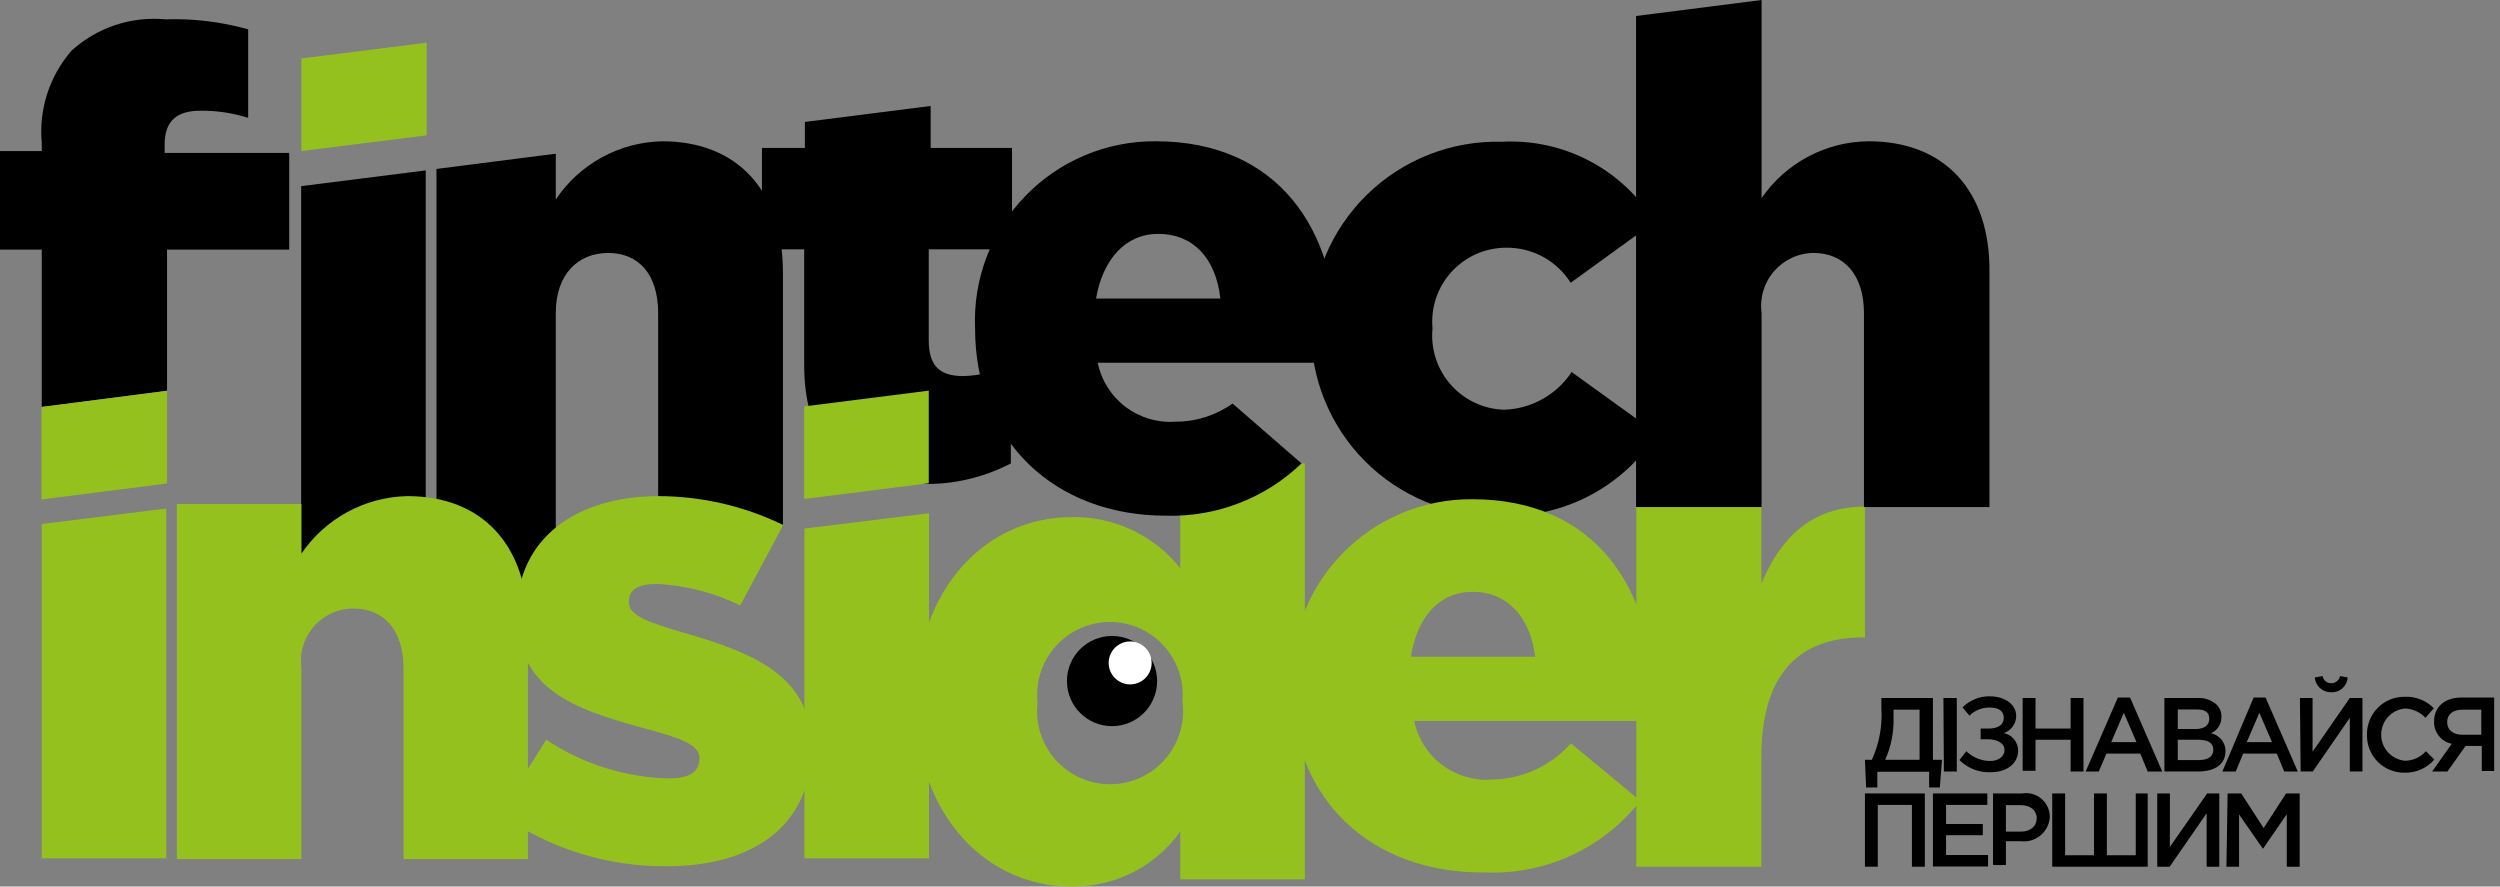
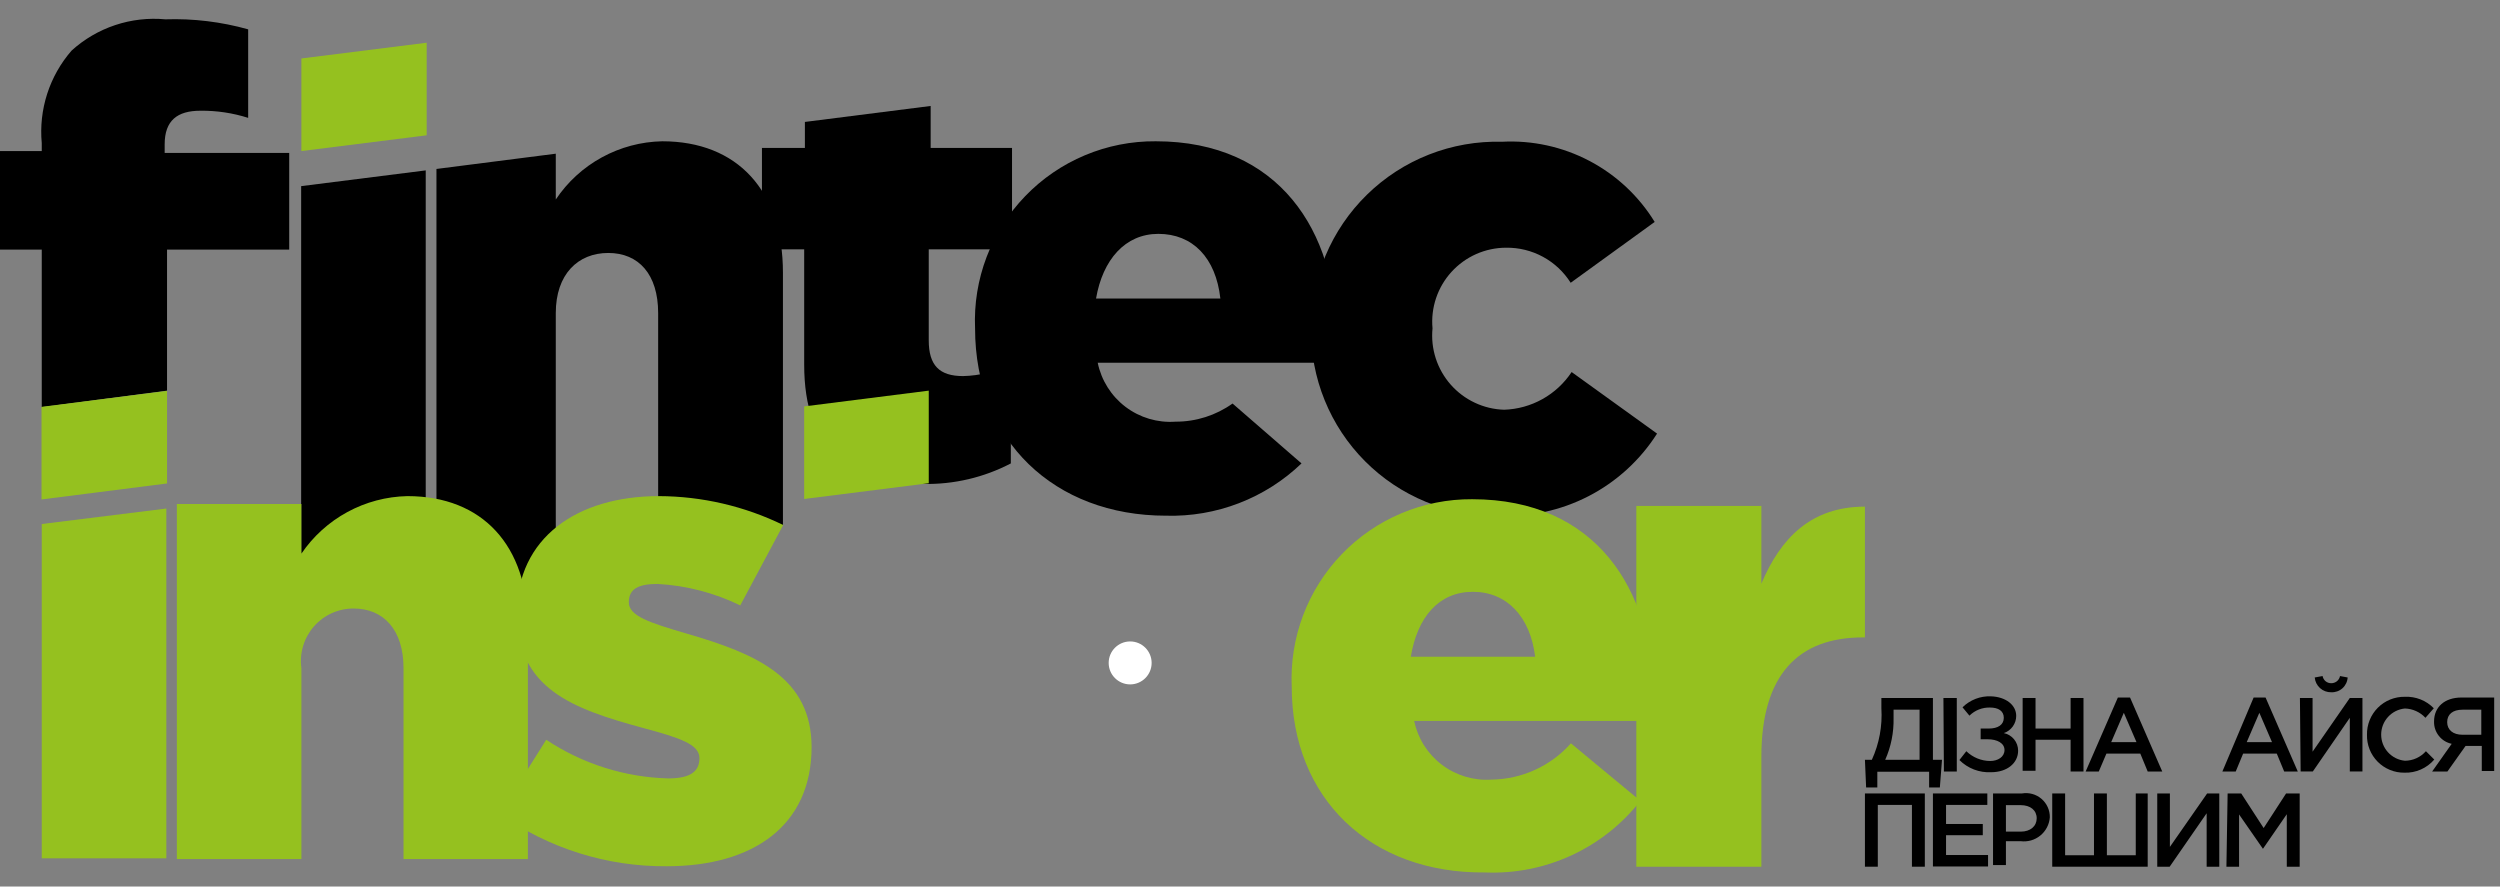
<svg xmlns="http://www.w3.org/2000/svg" width="141" height="50" viewBox="0 0 141 50" fill="none">
  <rect x="0" y="0" width="141" height="50" fill="#808080" stroke="none" />
  <path d="M37.348 7.968C36.157 7.992 34.99 8.303 33.945 8.875C32.9 9.446 32.008 10.262 31.346 11.252V8.668L24.616 9.529V32.678H31.346V17.658C31.346 15.464 32.597 14.267 34.307 14.267C36.016 14.267 37.12 15.464 37.12 17.658V29.61H44.158V15.384C44.158 10.767 41.601 7.968 37.348 7.968Z" fill="black" />
  <path d="M24.011 9.61L16.985 10.498V31.561H24.011V9.61Z" fill="black" />
  <path d="M9.287 8.627V8.142C9.287 6.797 10 6.245 11.305 6.245C12.219 6.235 13.127 6.371 13.997 6.648V1.655C12.479 1.229 10.903 1.038 9.327 1.09C8.371 1.001 7.407 1.112 6.497 1.415C5.586 1.719 4.749 2.208 4.038 2.853C3.419 3.564 2.95 4.394 2.661 5.292C2.372 6.189 2.268 7.136 2.355 8.075V8.519H0V14.078H2.355V22.961L9.421 22.032V14.078H16.312V8.627H9.287Z" fill="black" />
  <path d="M52.489 5.976L45.396 6.877V8.344H42.974V14.064H45.356V20.565C45.356 25.383 47.9 27.294 52.085 27.294C53.798 27.328 55.492 26.93 57.011 26.137V20.538C56.175 20.959 55.255 21.189 54.319 21.211C52.974 21.211 52.381 20.605 52.381 19.192V14.064H57.078V8.344H52.489V5.976Z" fill="black" />
  <path d="M105.182 28.574C102.167 28.574 100.431 30.323 99.341 32.921V28.533H92.288V48.883H99.341V42.678C99.341 38.062 101.413 35.949 105.074 35.949H105.182V28.574Z" fill="#95C11F" />
-   <path d="M51.642 39.623C51.642 33.122 55.679 29.165 60.444 29.165C61.617 29.143 62.78 29.392 63.842 29.891C64.904 30.39 65.836 31.128 66.567 32.046V26.137H73.593V49.596H66.567V46.904C65.875 47.872 64.959 48.659 63.898 49.198C62.837 49.737 61.661 50.012 60.471 50C55.747 50.04 51.642 46.097 51.642 39.623ZM66.689 39.556C66.74 38.985 66.672 38.409 66.488 37.867C66.304 37.324 66.008 36.825 65.62 36.404C65.232 35.982 64.76 35.646 64.234 35.418C63.708 35.19 63.14 35.075 62.567 35.079C61.993 35.084 61.428 35.209 60.906 35.446C60.383 35.682 59.917 36.026 59.535 36.454C59.154 36.882 58.867 37.385 58.692 37.931C58.517 38.477 58.458 39.053 58.519 39.623C58.449 40.204 58.504 40.793 58.68 41.351C58.856 41.909 59.149 42.423 59.539 42.859C59.929 43.295 60.407 43.644 60.943 43.88C61.478 44.117 62.057 44.237 62.642 44.232C63.227 44.227 63.804 44.098 64.336 43.852C64.867 43.607 65.34 43.251 65.722 42.809C66.105 42.366 66.389 41.847 66.556 41.286C66.723 40.725 66.768 40.135 66.689 39.556Z" fill="#95C11F" />
  <path d="M73.943 18.52C73.937 17.115 74.213 15.724 74.755 14.429C75.298 13.133 76.094 11.96 77.099 10.978C78.103 9.996 79.294 9.226 80.602 8.714C81.909 8.202 83.306 7.957 84.71 7.995C86.42 7.904 88.123 8.276 89.639 9.072C91.155 9.868 92.428 11.058 93.324 12.517L88.586 15.949C88.199 15.334 87.66 14.83 87.021 14.483C86.382 14.137 85.665 13.96 84.939 13.971C84.36 13.972 83.788 14.094 83.259 14.328C82.729 14.563 82.255 14.905 81.865 15.333C81.475 15.761 81.178 16.265 80.994 16.814C80.81 17.362 80.741 17.943 80.794 18.52C80.738 19.09 80.8 19.666 80.976 20.211C81.152 20.756 81.439 21.26 81.817 21.69C82.195 22.12 82.658 22.468 83.177 22.712C83.695 22.957 84.258 23.092 84.831 23.109C85.59 23.085 86.332 22.879 86.994 22.509C87.657 22.139 88.221 21.616 88.64 20.983L93.458 24.455C92.504 25.954 91.169 27.173 89.59 27.986C88.01 28.8 86.242 29.179 84.468 29.085C83.079 29.096 81.703 28.829 80.418 28.302C79.134 27.774 77.967 26.996 76.987 26.012C76.007 25.028 75.233 23.859 74.711 22.573C74.188 21.286 73.927 19.908 73.943 18.52Z" fill="black" />
-   <path d="M105.396 7.968C104.205 7.977 103.035 8.273 101.983 8.831C100.931 9.389 100.029 10.191 99.353 11.171V0L92.273 0.902V28.6H99.353V17.658C99.295 17.238 99.328 16.81 99.449 16.403C99.57 15.996 99.776 15.62 100.054 15.299C100.331 14.979 100.674 14.72 101.059 14.542C101.444 14.364 101.863 14.27 102.287 14.266C103.969 14.266 105.127 15.464 105.127 17.658V28.6H112.206V15.383C112.26 10.767 109.689 7.968 105.396 7.968Z" fill="black" />
  <path d="M9.974 28.425H16.999V31.224C17.664 30.247 18.554 29.442 19.593 28.878C20.633 28.313 21.792 28.006 22.975 27.981C27.228 27.981 29.772 30.78 29.772 35.33V48.452H22.759V37.685C22.759 35.504 21.616 34.32 19.947 34.32C19.523 34.318 19.103 34.407 18.716 34.581C18.329 34.756 17.985 35.011 17.705 35.33C17.426 35.649 17.218 36.024 17.096 36.431C16.974 36.837 16.941 37.265 16.999 37.685V48.452H9.974V28.425Z" fill="#95C11F" />
  <path d="M69.516 22.759C68.577 23.429 67.452 23.787 66.299 23.782C65.289 23.855 64.287 23.558 63.479 22.946C62.672 22.335 62.115 21.45 61.911 20.458H75.37C75.37 19.973 75.37 19.448 75.37 19.004C75.37 13.069 72.154 7.968 65.182 7.968C63.81 7.958 62.45 8.226 61.186 8.758C59.921 9.289 58.777 10.072 57.825 11.059C56.872 12.046 56.129 13.216 55.643 14.498C55.156 15.781 54.935 17.149 54.994 18.52C54.994 24.859 59.475 29.085 65.761 29.085C67.167 29.125 68.567 28.885 69.879 28.379C71.192 27.873 72.39 27.111 73.405 26.137L69.516 22.759ZM65.33 13.19C67.268 13.19 68.573 14.536 68.829 16.837H61.817C62.194 14.644 63.459 13.19 65.33 13.19Z" fill="black" />
  <path d="M38.722 35.733C36.609 35.114 35.465 34.737 35.465 33.97C35.465 33.203 36.017 32.934 37.093 32.934C38.711 33.024 40.294 33.436 41.75 34.145L44.173 29.61C41.988 28.546 39.591 27.989 37.161 27.981C32.544 27.981 29.153 30.336 29.153 34.589C29.153 38.842 32.288 39.973 36.245 41.05C38.345 41.615 39.449 41.978 39.449 42.759C39.449 43.539 38.897 43.903 37.685 43.903C35.234 43.837 32.85 43.081 30.808 41.722L28.184 45.895C30.935 47.847 34.231 48.883 37.605 48.856C42.477 48.856 45.774 46.568 45.774 42.126C45.761 38.21 42.665 36.877 38.722 35.733Z" fill="#95C11F" />
  <path d="M105.182 42.853H105.572C105.988 41.943 106.173 40.944 106.11 39.946V39.367H109.017V42.853H109.529L109.408 44.414H108.802V43.526H105.881V44.414H105.249L105.182 42.853ZM108.264 42.853V40.027H106.797V40.498C106.816 41.308 106.655 42.112 106.326 42.853H108.264Z" fill="black" />
  <path d="M109.609 39.367H110.363V43.513H109.636L109.609 39.367Z" fill="black" />
  <path d="M113.714 40.377C113.714 40.591 113.646 40.8 113.52 40.974C113.395 41.148 113.218 41.278 113.014 41.346C113.243 41.392 113.449 41.517 113.596 41.699C113.744 41.88 113.823 42.108 113.822 42.341C113.822 43.028 113.216 43.553 112.301 43.553C111.971 43.57 111.641 43.518 111.333 43.4C111.024 43.282 110.744 43.1 110.511 42.866L110.901 42.368C111.262 42.719 111.744 42.917 112.247 42.92C112.678 42.92 113.054 42.691 113.054 42.301C113.054 41.911 112.637 41.695 112.112 41.695H111.709V41.09H112.166C112.691 41.09 113.014 40.874 113.014 40.484C113.014 40.094 112.705 39.905 112.233 39.905C112.02 39.9 111.807 39.937 111.608 40.016C111.409 40.095 111.228 40.213 111.076 40.363L110.686 39.892C110.896 39.684 111.147 39.522 111.422 39.416C111.698 39.309 111.992 39.261 112.287 39.273C113.122 39.3 113.714 39.757 113.714 40.377Z" fill="black" />
  <path d="M114.077 39.367H114.804V41.09H116.782V39.367H117.509V43.513H116.782V41.722H114.804V43.472H114.077V39.367Z" fill="black" />
  <path d="M119.448 39.34H120.134L121.951 43.513H121.13L120.713 42.503H118.802L118.371 43.513H117.631L119.448 39.34ZM120.498 41.857L119.784 40.202L119.071 41.857H120.498Z" fill="black" />
-   <path d="M122.072 39.367H123.93C124.322 39.343 124.709 39.474 125.006 39.73C125.1 39.821 125.173 39.93 125.222 40.05C125.271 40.171 125.293 40.3 125.289 40.43C125.292 40.626 125.238 40.819 125.133 40.984C125.028 41.149 124.876 41.28 124.697 41.359C124.931 41.403 125.141 41.529 125.292 41.714C125.442 41.898 125.522 42.13 125.518 42.368C125.518 43.109 124.912 43.512 123.983 43.512H122.072V39.367ZM123.822 41.117C124.293 41.117 124.603 40.928 124.603 40.538C124.603 40.148 124.347 40.013 123.876 40.013H122.826V41.117H123.822ZM124.037 42.866C124.535 42.866 124.831 42.664 124.831 42.288C124.831 41.911 124.549 41.722 123.983 41.722H122.826V42.866H124.037Z" fill="black" />
  <path d="M127.105 39.34H127.778L129.595 43.513H128.828L128.41 42.503H126.513L126.095 43.513H125.342L127.105 39.34ZM128.141 41.857L127.428 40.202L126.715 41.857H128.141Z" fill="black" />
  <path d="M129.716 39.367H130.429V42.395L132.529 39.367H133.242V43.512H132.529V40.484L130.443 43.512H129.756L129.716 39.367ZM130.55 38.21L130.994 38.129C131.014 38.243 131.073 38.346 131.162 38.42C131.251 38.495 131.363 38.534 131.479 38.533C131.596 38.535 131.71 38.495 131.802 38.422C131.893 38.348 131.955 38.244 131.977 38.129L132.408 38.21C132.394 38.443 132.288 38.661 132.115 38.818C131.941 38.974 131.712 39.055 131.479 39.044C131.247 39.048 131.023 38.965 130.85 38.81C130.678 38.655 130.571 38.441 130.55 38.21Z" fill="black" />
  <path d="M133.498 41.439C133.492 41.157 133.544 40.876 133.649 40.614C133.755 40.352 133.913 40.114 134.112 39.914C134.312 39.714 134.55 39.557 134.812 39.451C135.074 39.346 135.355 39.294 135.638 39.299C135.939 39.286 136.24 39.337 136.521 39.448C136.802 39.559 137.056 39.729 137.266 39.946L136.795 40.484C136.646 40.324 136.467 40.196 136.269 40.106C136.07 40.016 135.856 39.966 135.638 39.959C135.271 39.994 134.931 40.164 134.683 40.437C134.435 40.709 134.298 41.064 134.298 41.433C134.298 41.801 134.435 42.156 134.683 42.428C134.931 42.701 135.271 42.871 135.638 42.906C135.862 42.904 136.083 42.856 136.287 42.763C136.491 42.67 136.673 42.536 136.822 42.368L137.293 42.839C137.086 43.081 136.827 43.272 136.536 43.4C136.245 43.529 135.929 43.59 135.611 43.579C135.33 43.583 135.051 43.53 134.792 43.423C134.532 43.317 134.296 43.159 134.099 42.959C133.901 42.759 133.747 42.522 133.643 42.261C133.54 41.999 133.49 41.72 133.498 41.439Z" fill="black" />
  <path d="M138.276 41.951C137.988 41.891 137.73 41.732 137.548 41.5C137.366 41.269 137.271 40.981 137.281 40.686C137.281 39.879 137.873 39.34 138.828 39.34H140.672V43.486H139.972V42.072H139.057L138.034 43.513H137.173L138.276 41.951ZM139.945 41.44V40.027H138.882C138.344 40.027 138.021 40.282 138.021 40.727C138.021 41.171 138.357 41.44 138.882 41.44H139.945Z" fill="black" />
  <path d="M105.182 44.751H108.56V48.882H107.833V45.397H105.908V48.882H105.182V44.751Z" fill="black" />
  <path d="M109.017 44.751H112.085V45.397H109.757V46.473H111.829V47.106H109.757V48.223H112.126V48.869H109.017V44.751Z" fill="black" />
  <path d="M112.407 44.751H114.036C114.231 44.717 114.431 44.727 114.621 44.779C114.812 44.831 114.989 44.925 115.139 45.054C115.289 45.182 115.41 45.342 115.491 45.523C115.573 45.703 115.613 45.899 115.61 46.096C115.596 46.296 115.54 46.49 115.448 46.667C115.355 46.844 115.228 47 115.073 47.126C114.918 47.252 114.739 47.345 114.547 47.4C114.354 47.454 114.153 47.468 113.955 47.442H113.134V48.788H112.407V44.751ZM113.968 46.904C114.52 46.904 114.87 46.594 114.87 46.15C114.87 45.706 114.52 45.41 113.968 45.41H113.134V46.904H113.968Z" fill="black" />
  <path d="M115.746 44.751H116.473V48.236H118.101V44.751H118.828V48.236H120.457V44.751H121.13V48.882H115.746V44.751Z" fill="black" />
  <path d="M121.669 44.751H122.382V47.765L124.482 44.751H125.168V48.882H124.455V45.868L122.369 48.882H121.669V44.751Z" fill="black" />
  <path d="M125.638 44.751H126.405L127.67 46.702L128.935 44.751H129.702V48.882H128.975V45.921L127.63 47.873L126.284 45.935V48.882H125.57L125.638 44.751Z" fill="black" />
  <path d="M45.356 22.921L52.382 22.032V27.254L45.356 28.142V22.921Z" fill="#95C11F" />
  <path d="M2.342 22.947L9.421 22.045V27.267L2.342 28.169V22.947Z" fill="#95C11F" />
-   <path d="M62.718 40.955C64.123 40.955 65.262 39.816 65.262 38.411C65.262 37.007 64.123 35.868 62.718 35.868C61.314 35.868 60.175 37.007 60.175 38.411C60.175 39.816 61.314 40.955 62.718 40.955Z" fill="black" />
  <path d="M63.741 38.6C64.41 38.6 64.952 38.057 64.952 37.389C64.952 36.72 64.41 36.177 63.741 36.177C63.072 36.177 62.529 36.72 62.529 37.389C62.529 38.057 63.072 38.6 63.741 38.6Z" fill="white" />
  <path d="M72.853 38.721C72.793 37.351 73.012 35.982 73.497 34.699C73.982 33.416 74.723 32.244 75.675 31.256C76.626 30.268 77.769 29.484 79.033 28.951C80.297 28.418 81.656 28.147 83.028 28.156C90.013 28.156 93.217 33.27 93.217 39.206C93.217 39.65 93.217 40.175 93.217 40.659H79.758C79.963 41.644 80.518 42.522 81.319 43.13C82.121 43.738 83.115 44.037 84.119 43.97C84.967 43.96 85.804 43.772 86.575 43.42C87.347 43.068 88.037 42.558 88.6 41.924L92.517 45.168C91.482 46.488 90.147 47.543 88.624 48.245C87.1 48.947 85.431 49.276 83.755 49.206C77.322 49.273 72.853 45.06 72.853 38.721ZM86.582 37.039C86.312 34.805 85.007 33.378 83.069 33.378C81.131 33.378 79.933 34.831 79.57 37.039H86.582Z" fill="#95C11F" />
  <path d="M2.355 29.555V48.411H9.381V28.681L2.355 29.555Z" fill="#95C11F" />
  <path d="M24.064 2.409L16.998 3.297V8.52L24.064 7.631V2.409Z" fill="#95C11F" />
-   <path d="M52.382 28.936V28.95L45.37 29.811V48.411H52.396V28.936H52.382Z" fill="#95C11F" />
</svg>